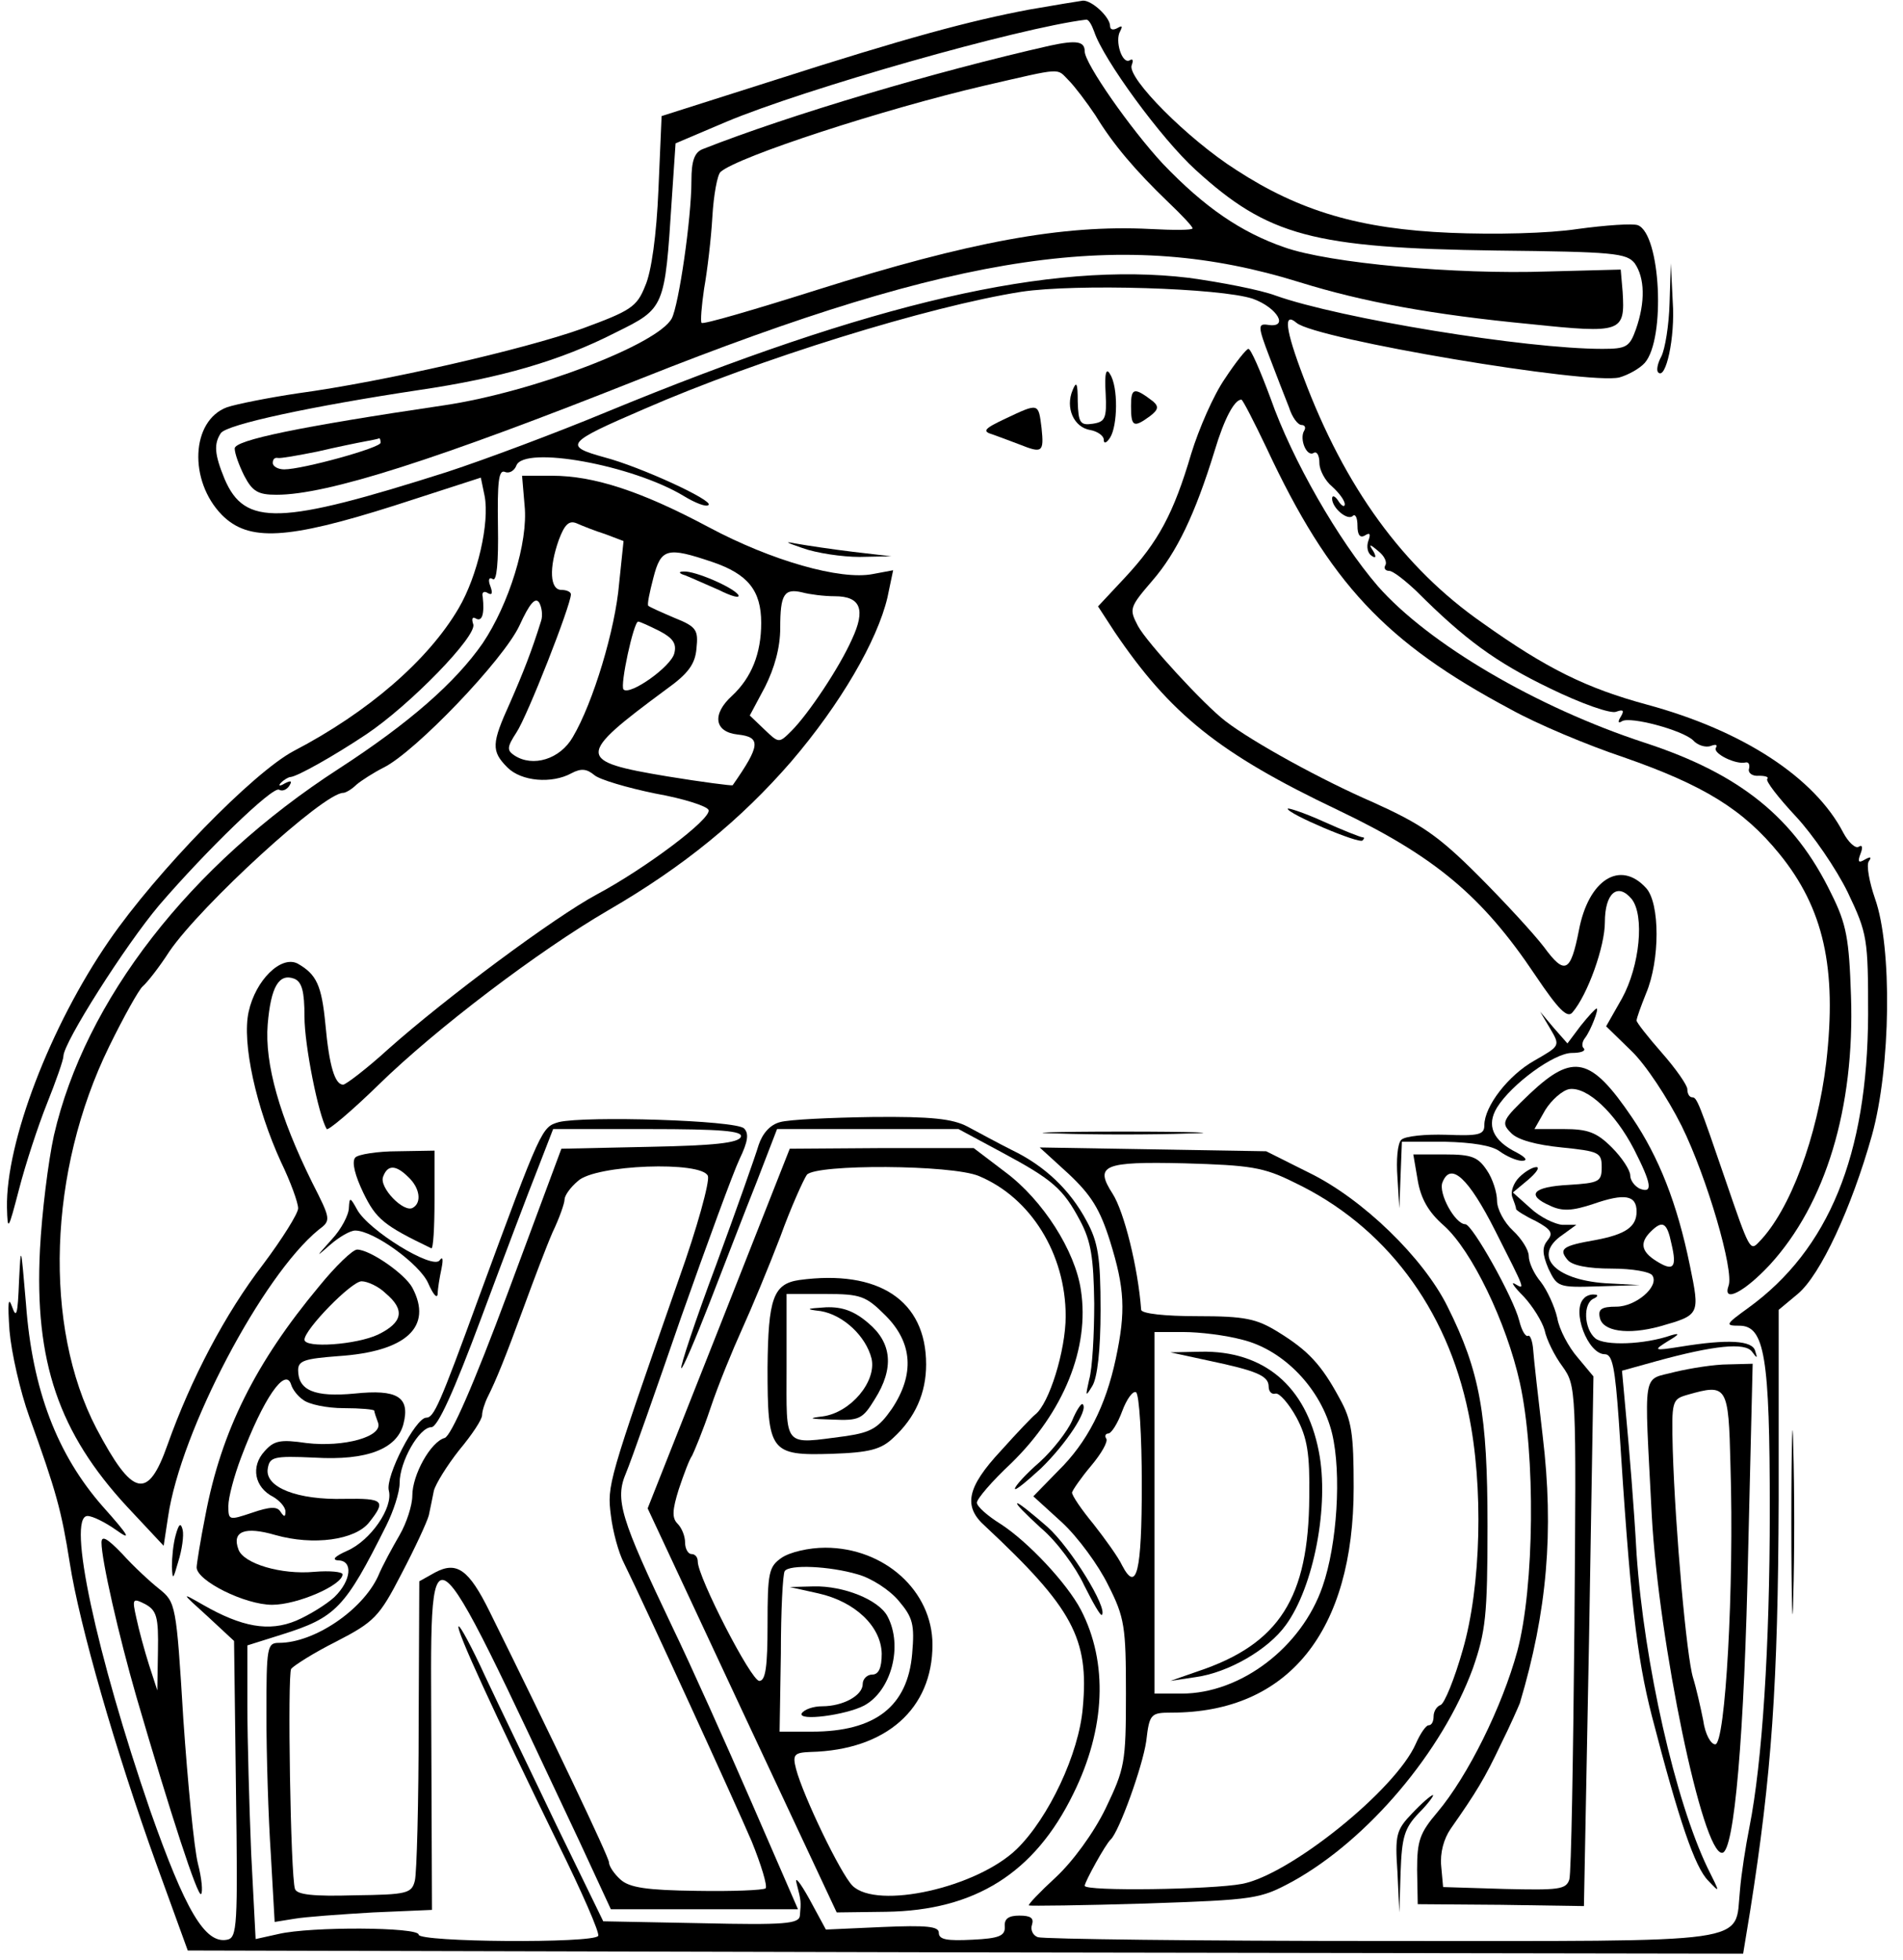
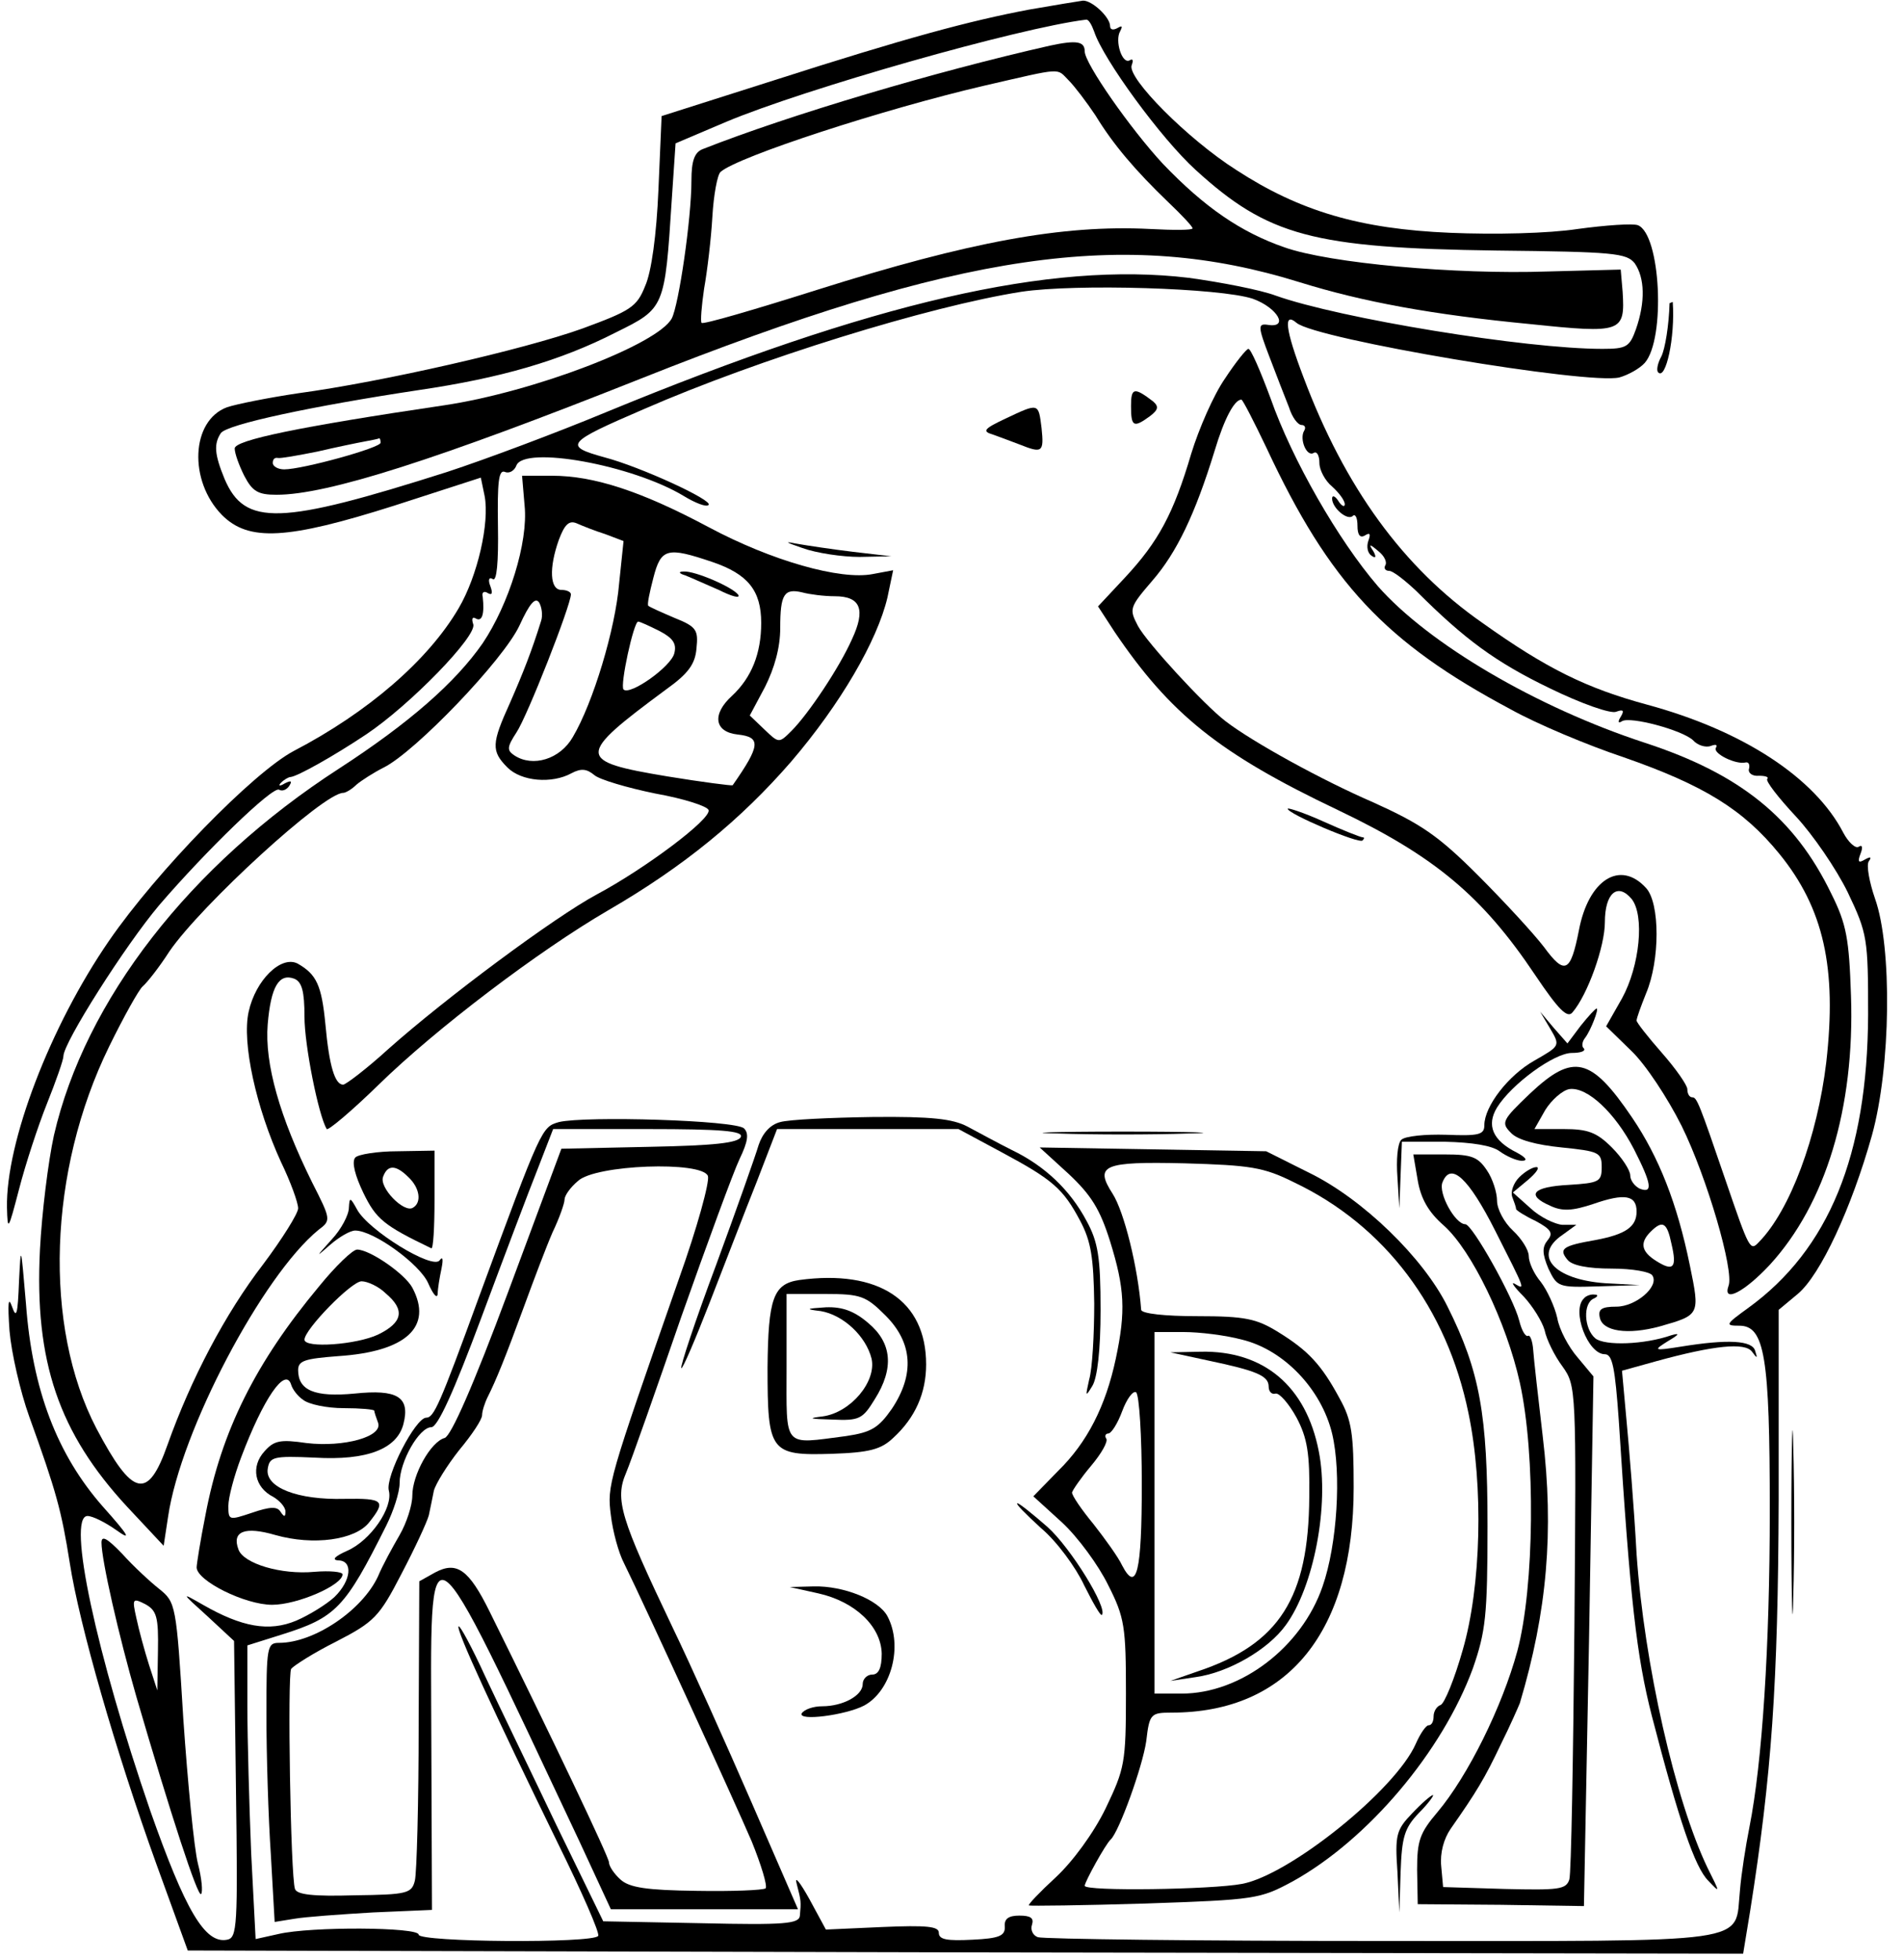
<svg xmlns="http://www.w3.org/2000/svg" version="1.0" width="300pt" height="309pt" viewBox="0 0 300 309" preserveAspectRatio="xMidYMid meet">
  <g transform="translate(0,309) scale(0.1,-0.1)" fill="#000000" stroke="none">
    <path d="M1623 3075 c-95 -18 -192 -44 -404 -112 l-176 -56 -5 -116 c-3 -71 -11 -130 -21 -152 -13 -33 -23 -39 -99 -67 -92 -33 -315 -84 -448 -102 -47 -7 -97 -17 -112 -22 -57 -21 -61 -116 -8 -170 42 -42 102 -39 272 15 l136 44 6 -29 c8 -42 -11 -126 -41 -177 -48 -82 -143 -164 -260 -225 -64 -34 -216 -190 -291 -299 -93 -135 -163 -318 -161 -421 1 -38 2 -36 19 29 10 39 30 100 44 135 14 35 26 69 26 75 0 21 97 174 151 238 73 85 179 188 189 182 5 -3 12 0 16 6 5 8 3 9 -7 4 -8 -5 -11 -4 -6 1 5 5 12 9 15 9 11 1 68 33 119 67 69 46 176 156 169 174 -3 9 -1 12 4 9 10 -6 14 7 11 34 -2 7 2 10 8 6 7 -4 8 0 4 11 -4 10 -2 15 4 11 6 -4 9 26 8 84 -1 69 1 89 11 85 7 -3 15 2 18 10 12 32 183 1 264 -48 18 -11 36 -18 39 -14 8 7 -107 60 -164 75 -65 18 -61 23 62 76 181 79 449 162 595 185 86 13 314 6 365 -11 39 -14 58 -47 23 -41 -15 2 -15 -3 3 -50 11 -29 25 -65 31 -80 5 -16 14 -28 20 -28 5 0 7 -4 4 -9 -8 -13 4 -42 15 -35 5 3 9 -4 9 -16 0 -11 9 -28 20 -37 11 -10 20 -22 20 -28 0 -5 -5 -3 -10 5 -5 8 -10 10 -10 4 0 -15 25 -36 33 -27 4 3 7 -4 7 -16 0 -14 4 -20 12 -15 8 5 9 2 5 -9 -3 -9 -1 -19 5 -23 7 -5 8 -2 3 7 -8 12 -6 12 8 0 9 -7 14 -17 11 -22 -3 -5 0 -9 6 -9 6 0 25 -15 43 -32 76 -76 125 -112 210 -153 49 -24 97 -41 105 -37 11 4 13 2 7 -8 -5 -8 -4 -11 2 -7 13 8 95 -14 112 -30 7 -8 20 -12 28 -9 8 3 11 2 8 -3 -5 -9 32 -27 47 -23 5 1 7 -4 5 -11 -1 -6 6 -11 16 -10 10 0 16 -2 13 -5 -3 -3 17 -29 45 -59 27 -29 64 -83 82 -120 31 -65 32 -73 32 -193 -1 -221 -62 -370 -189 -462 -36 -26 -37 -28 -14 -28 40 0 48 -49 48 -291 0 -216 -12 -398 -32 -499 -6 -30 -13 -75 -15 -100 -9 -86 32 -80 -564 -80 -290 0 -534 3 -543 6 -8 3 -12 12 -9 20 3 10 -2 14 -20 14 -17 0 -24 -5 -23 -17 1 -15 -9 -19 -51 -21 -40 -2 -53 0 -53 11 0 10 -19 12 -89 9 l-89 -4 -26 48 c-15 27 -24 38 -20 24 7 -27 7 -28 5 -50 -1 -13 -24 -15 -155 -12 l-155 3 -74 152 c-40 84 -91 189 -112 234 -21 46 -40 81 -42 79 -5 -4 56 -136 156 -341 38 -77 67 -143 64 -147 -7 -12 -283 -10 -283 2 0 12 -170 13 -221 1 l-36 -8 -7 135 c-3 74 -6 179 -6 232 l0 96 54 17 c86 27 100 42 165 172 11 22 21 52 21 67 0 34 31 88 50 88 10 0 35 55 79 173 35 94 75 200 89 235 l24 62 150 0 c115 0 149 -3 146 -12 -3 -10 -43 -14 -144 -16 l-139 -3 -84 -226 c-55 -148 -90 -227 -100 -230 -22 -6 -51 -58 -51 -91 0 -15 -9 -43 -20 -62 -11 -19 -27 -48 -34 -65 -25 -54 -101 -105 -156 -105 -19 0 -20 -6 -20 -113 0 -63 3 -162 7 -221 l6 -106 31 5 c17 3 73 7 124 10 l93 4 -1 261 c-1 364 -14 372 233 -152 l50 -108 148 0 147 0 -73 168 c-40 92 -96 217 -125 277 -82 172 -91 201 -73 243 8 19 47 130 87 246 41 116 82 228 92 249 13 27 15 40 7 48 -13 13 -251 20 -292 10 -27 -8 -27 -7 -126 -276 -62 -170 -71 -190 -83 -190 -17 0 -65 -93 -59 -115 7 -27 -29 -79 -66 -95 -18 -8 -25 -14 -14 -15 24 0 21 -32 -6 -58 -12 -11 -39 -28 -60 -37 -43 -18 -86 -10 -147 25 -35 20 -35 20 7 -18 l42 -39 3 -234 c3 -216 2 -234 -14 -237 -35 -7 -66 47 -121 203 -85 247 -132 465 -99 465 8 0 28 -10 45 -22 25 -18 21 -10 -21 37 -72 82 -111 184 -121 319 -8 93 -8 96 -11 36 -2 -52 -4 -60 -11 -40 -6 17 -7 6 -4 -38 3 -35 17 -96 31 -135 43 -119 51 -149 64 -231 15 -97 72 -296 137 -476 l49 -135 1226 -3 1226 -2 11 67 c34 215 44 358 45 648 l0 300 30 25 c36 30 85 136 117 250 30 108 32 297 5 373 -9 26 -14 53 -10 59 5 7 3 8 -6 3 -10 -6 -12 -4 -7 9 4 10 3 15 -3 11 -5 -3 -16 7 -24 22 -45 87 -158 161 -309 202 -96 26 -159 57 -260 129 -125 87 -217 214 -282 387 -29 76 -32 104 -11 86 31 -26 461 -98 509 -86 14 4 32 14 40 23 33 38 25 203 -11 217 -8 3 -51 0 -95 -6 -46 -7 -130 -9 -201 -6 -142 6 -237 34 -337 99 -77 49 -172 145 -165 165 3 8 2 11 -3 8 -12 -7 -24 31 -15 46 4 8 3 9 -4 5 -7 -4 -12 -3 -12 3 0 14 -29 41 -43 40 -7 -1 -44 -7 -84 -14z m102 -35 c14 -43 105 -168 160 -218 114 -104 185 -123 474 -127 185 -2 205 -4 218 -20 16 -23 17 -61 2 -104 -10 -28 -15 -31 -53 -31 -121 0 -414 48 -515 84 -24 9 -86 21 -137 28 -218 26 -497 -38 -919 -212 -77 -32 -189 -74 -250 -94 -264 -84 -319 -86 -351 -11 -16 39 -17 55 -6 72 9 14 146 43 312 68 129 19 223 46 311 91 77 38 77 38 88 209 l6 89 80 34 c124 52 461 148 567 161 4 1 9 -8 13 -19z m-609 -1804 c3 -9 -17 -82 -46 -163 -112 -321 -113 -324 -107 -372 3 -25 12 -59 21 -76 33 -67 174 -375 201 -438 15 -37 25 -70 22 -74 -4 -3 -53 -5 -109 -4 -78 1 -106 5 -120 18 -10 9 -18 21 -18 27 0 8 -90 197 -188 395 -33 67 -52 80 -86 62 l-25 -14 -1 -225 c0 -124 -3 -235 -6 -247 -5 -20 -12 -22 -95 -23 -65 -2 -91 1 -94 10 -7 21 -12 337 -6 347 4 5 35 25 71 43 60 31 68 39 103 107 21 40 40 81 43 92 2 10 6 28 8 39 3 11 21 40 40 64 20 24 36 48 36 55 0 6 4 19 9 29 13 26 27 60 57 142 15 41 35 94 45 117 11 23 19 46 19 52 0 6 9 19 21 29 27 26 196 32 205 8z" />
    <path d="M1655 3018 c-181 -41 -410 -109 -547 -163 -13 -5 -18 -18 -18 -50 0 -60 -20 -196 -31 -217 -22 -41 -218 -116 -359 -137 -230 -34 -330 -55 -330 -68 0 -8 7 -27 15 -43 13 -25 22 -30 51 -30 80 0 252 55 574 183 503 200 763 238 1039 152 100 -31 208 -51 364 -66 144 -15 149 -13 145 51 l-3 35 -115 -3 c-146 -5 -344 13 -415 38 -69 24 -126 63 -192 132 -51 55 -123 158 -123 177 0 16 -13 18 -55 9z m30 -55 c9 -9 28 -34 42 -55 28 -46 63 -87 115 -137 21 -20 38 -38 38 -41 0 -3 -30 -3 -67 -1 -138 7 -284 -20 -525 -96 -98 -31 -180 -55 -182 -52 -2 2 0 27 4 54 5 28 11 78 13 113 2 35 8 67 13 71 27 24 257 99 416 136 126 29 113 28 133 8z m-1085 -571 c0 -8 -123 -42 -152 -42 -10 0 -18 5 -18 10 0 6 3 9 8 8 4 -1 32 4 62 10 30 7 64 14 75 16 11 2 21 4 23 5 1 0 2 -3 2 -7z" />
-     <path d="M2632 2612 c-1 -35 -7 -72 -13 -84 -6 -11 -8 -22 -5 -25 12 -13 27 55 23 111 l-3 61 -2 -63z" />
+     <path d="M2632 2612 c-1 -35 -7 -72 -13 -84 -6 -11 -8 -22 -5 -25 12 -13 27 55 23 111 z" />
    <path d="M1931 2493 c-18 -26 -41 -79 -53 -118 -28 -95 -52 -139 -104 -195 l-43 -46 26 -40 c88 -130 165 -192 352 -281 153 -73 228 -136 311 -260 37 -55 51 -69 59 -59 24 28 51 104 51 142 0 46 20 63 42 37 21 -26 13 -106 -15 -157 l-25 -44 40 -39 c22 -21 57 -74 79 -118 40 -81 83 -229 74 -252 -10 -28 25 -10 65 33 88 96 134 247 128 424 -3 90 -7 113 -31 161 -58 120 -144 189 -294 238 -171 56 -341 156 -421 247 -62 72 -135 199 -169 296 -16 43 -31 78 -35 78 -3 0 -20 -21 -37 -47z m66 -110 c99 -212 187 -306 384 -411 41 -23 122 -57 179 -76 126 -44 188 -82 245 -152 70 -86 91 -180 74 -329 -14 -117 -57 -233 -106 -283 -14 -15 -15 -13 -53 98 -41 120 -45 130 -52 130 -5 0 -8 6 -8 13 0 6 -18 32 -40 57 -22 25 -40 48 -40 51 0 4 7 23 15 43 22 52 22 142 0 166 -41 45 -91 13 -106 -67 -13 -66 -22 -71 -55 -26 -16 21 -63 72 -104 113 -63 63 -90 81 -165 115 -81 35 -190 95 -233 128 -34 26 -124 124 -138 150 -14 27 -14 29 23 72 38 44 67 104 98 205 15 50 31 80 42 80 2 0 20 -35 40 -77z" />
-     <path d="M1743 2470 c2 -40 -1 -45 -20 -48 -20 -3 -23 1 -24 35 0 29 -2 33 -8 18 -12 -28 2 -59 28 -63 11 -2 21 -9 21 -15 0 -7 4 -6 10 3 12 19 13 80 0 100 -6 11 -9 2 -7 -30z" />
    <path d="M1783 2450 c0 -33 4 -35 30 -16 13 10 14 15 5 23 -30 23 -35 22 -35 -7z" />
    <path d="M1585 2430 c-34 -16 -37 -20 -20 -25 11 -4 30 -11 43 -16 35 -14 38 -12 34 26 -5 40 -4 40 -57 15z" />
    <path d="M827 2293 c6 -58 -25 -156 -66 -217 -43 -62 -116 -126 -227 -198 -235 -152 -400 -365 -449 -578 -9 -41 -19 -122 -22 -180 -9 -177 30 -289 137 -405 l58 -62 7 46 c20 136 149 380 237 452 20 15 20 16 -10 75 -51 103 -75 187 -70 249 5 60 18 81 42 72 12 -5 16 -20 16 -60 0 -45 22 -155 35 -177 2 -3 39 28 82 70 90 88 252 211 362 275 119 69 209 143 288 234 78 91 136 191 152 259 l9 43 -32 -6 c-51 -10 -160 21 -259 74 -105 56 -180 81 -247 81 l-47 0 4 -47z m127 -45 l29 -11 -7 -67 c-6 -72 -41 -188 -73 -242 -20 -35 -63 -48 -92 -29 -12 8 -12 13 3 36 17 25 86 201 86 218 0 4 -7 7 -15 7 -18 0 -20 34 -4 79 9 24 16 31 28 26 9 -4 29 -12 45 -17z m169 -44 c56 -19 77 -45 77 -96 0 -48 -15 -86 -46 -115 -32 -29 -28 -57 9 -61 37 -4 36 -17 -8 -80 -1 -1 -48 5 -103 14 -144 24 -144 32 -2 137 35 25 46 40 48 65 3 29 0 34 -35 48 -21 9 -39 17 -41 19 -2 2 2 21 8 44 12 47 22 49 93 25z m193 -54 c41 0 49 -21 27 -68 -20 -45 -69 -118 -95 -144 -20 -20 -20 -20 -43 2 l-23 22 24 45 c15 30 24 62 24 93 0 53 6 63 35 56 11 -3 34 -6 51 -6z m-463 -39 c-15 -48 -28 -81 -49 -129 -29 -64 -30 -76 -4 -102 22 -22 70 -26 101 -9 15 8 24 7 36 -3 8 -7 52 -20 96 -29 45 -8 82 -20 84 -26 5 -14 -101 -93 -176 -133 -67 -36 -238 -163 -329 -244 -34 -31 -67 -56 -71 -56 -13 0 -22 29 -28 95 -6 62 -14 79 -44 96 -26 13 -66 -26 -77 -76 -11 -49 12 -152 51 -237 15 -31 27 -64 27 -73 0 -8 -25 -48 -55 -88 -60 -78 -114 -181 -151 -285 -31 -88 -55 -82 -112 26 -84 161 -76 406 20 602 23 47 47 90 53 95 7 6 26 30 42 55 50 73 243 250 274 250 4 0 14 6 21 13 7 6 27 19 43 27 50 25 189 170 214 224 16 35 25 45 31 36 4 -7 6 -20 3 -29z m187 -16 c21 -11 27 -20 23 -35 -5 -21 -70 -67 -80 -57 -6 6 16 107 23 107 3 0 18 -7 34 -15z" />
    <path d="M1080 2183 c8 -3 32 -14 53 -23 20 -10 34 -14 31 -8 -8 12 -68 38 -86 37 -9 0 -8 -3 2 -6z" />
    <path d="M1265 2226 c22 -8 63 -14 90 -14 l50 1 -60 7 c-33 4 -73 10 -90 13 -20 4 -16 2 10 -7z" />
    <path d="M2030 1815 c0 -8 113 -56 118 -50 3 3 3 5 0 5 -3 0 -31 11 -62 25 -31 14 -56 22 -56 20z" />
    <path d="M2492 1473 l-21 -28 -22 25 -21 25 16 -27 c16 -27 15 -27 -25 -50 -41 -23 -79 -72 -79 -102 0 -15 -9 -17 -60 -15 -33 1 -65 -2 -71 -8 -6 -6 -8 -32 -6 -59 l3 -49 2 53 2 52 68 0 c43 -1 74 -6 86 -15 11 -8 27 -15 35 -15 10 0 7 5 -8 13 -38 19 -48 43 -31 71 23 37 90 86 118 86 14 0 22 3 19 7 -4 3 -3 11 2 17 9 12 22 46 18 46 -2 0 -13 -12 -25 -27z" />
    <path d="M2412 1366 c-44 -42 -46 -46 -30 -62 10 -11 40 -19 80 -23 59 -6 63 -8 63 -31 0 -23 -4 -25 -52 -28 -57 -3 -68 -16 -29 -33 19 -9 35 -8 68 3 49 17 68 14 68 -12 0 -24 -17 -36 -65 -45 -52 -9 -58 -14 -44 -31 7 -9 32 -14 70 -14 32 0 61 -5 64 -11 11 -17 -26 -49 -57 -49 -23 0 -29 -4 -26 -17 4 -22 44 -28 95 -14 63 18 63 18 47 96 -20 98 -49 171 -91 233 -65 96 -93 102 -161 38z m164 -88 c28 -55 30 -70 9 -62 -8 4 -15 13 -15 21 0 8 -13 28 -29 44 -24 24 -38 29 -76 29 l-46 0 17 30 c10 16 27 31 38 33 28 4 72 -37 102 -95z m59 -149 c9 -38 3 -44 -24 -27 -24 15 -26 29 -9 46 19 19 26 15 33 -19z" />
    <path d="M1230 1321 c-16 -4 -28 -18 -34 -36 -5 -17 -35 -102 -67 -189 -33 -88 -57 -161 -55 -163 2 -2 22 45 45 104 23 59 56 145 74 190 l32 83 143 0 143 0 67 -36 c82 -44 98 -58 125 -109 17 -32 21 -58 22 -130 0 -49 -3 -103 -8 -120 -6 -27 -6 -28 5 -10 8 13 13 57 13 120 0 83 -4 107 -22 140 -26 49 -66 87 -118 112 -22 11 -53 28 -70 37 -23 12 -56 16 -150 15 -66 -1 -131 -4 -145 -8z" />
    <path d="M1668 1303 c56 -2 148 -2 205 0 56 1 10 3 -103 3 -113 0 -159 -2 -102 -3z" />
    <path d="M560 1265 c-6 -7 0 -29 13 -56 20 -41 32 -51 107 -87 3 -1 5 33 5 76 l0 78 -58 -1 c-32 0 -63 -5 -67 -10z m84 -31 c18 -17 21 -40 7 -48 -14 -9 -54 32 -47 49 7 19 20 19 40 -1z" />
-     <path d="M1133 995 l-112 -283 149 -319 149 -318 78 1 c140 2 234 61 295 186 51 103 55 207 12 290 -22 42 -83 107 -126 135 -21 13 -38 28 -38 34 0 6 24 34 54 62 83 81 124 182 110 273 -9 62 -60 142 -119 186 l-50 38 -145 0 -145 -1 -112 -284z m410 241 c82 -34 137 -123 137 -221 0 -54 -26 -138 -48 -155 -4 -3 -28 -28 -54 -57 -54 -58 -60 -88 -25 -119 138 -129 164 -177 154 -286 -6 -73 -54 -174 -104 -223 -63 -61 -220 -96 -259 -58 -19 19 -78 142 -89 184 -6 23 -3 26 23 27 119 3 192 68 192 169 0 85 -76 153 -169 153 -26 0 -56 -7 -69 -16 -20 -14 -22 -23 -22 -105 0 -66 -3 -89 -13 -89 -13 0 -97 164 -97 188 0 7 -4 12 -10 12 -5 0 -10 8 -10 18 0 10 -5 23 -12 30 -9 9 -8 22 2 54 8 24 17 48 21 53 3 6 17 39 29 75 12 36 35 92 50 125 15 33 42 98 60 145 17 47 37 91 42 98 15 17 228 16 271 -2z m-191 -628 c22 -6 51 -25 65 -42 22 -26 25 -37 21 -83 -7 -83 -58 -123 -158 -123 l-51 0 2 123 c0 67 3 125 6 130 7 11 71 8 115 -5z" />
    <path d="M1260 1072 c-41 -6 -49 -29 -50 -138 0 -133 4 -139 101 -136 60 2 78 7 97 25 35 32 52 71 52 116 0 101 -75 150 -200 133z m136 -56 c43 -43 46 -93 10 -147 -21 -30 -32 -37 -72 -43 -101 -13 -94 -21 -94 109 l0 115 61 0 c56 0 64 -3 95 -34z" />
    <path d="M1294 1023 c35 -6 71 -39 80 -75 8 -36 -33 -85 -77 -91 -25 -3 -21 -4 15 -5 43 -2 48 1 67 32 31 49 27 89 -10 120 -22 19 -41 26 -67 25 -32 -2 -33 -3 -8 -6z" />
    <path d="M1290 578 c58 -13 99 -52 100 -95 0 -23 -5 -33 -15 -33 -8 0 -15 -7 -15 -15 0 -18 -31 -35 -64 -35 -14 0 -28 -5 -32 -11 -7 -13 69 -3 98 12 43 23 62 94 37 141 -14 26 -69 48 -116 47 l-38 -1 45 -10z" />
    <path d="M1685 1239 c35 -33 49 -55 65 -106 23 -74 25 -110 9 -185 -16 -75 -45 -132 -91 -177 l-39 -40 45 -41 c25 -23 58 -68 73 -99 26 -51 28 -66 28 -171 0 -110 -2 -118 -32 -181 -19 -39 -52 -84 -79 -109 -25 -23 -44 -43 -42 -44 2 -1 84 0 183 3 175 6 181 7 233 35 119 66 236 205 284 336 20 58 23 82 23 225 0 175 -12 243 -63 345 -38 77 -134 170 -218 211 l-68 34 -179 3 -178 3 46 -42z m355 -13 c143 -68 241 -198 275 -364 24 -115 20 -273 -9 -373 -13 -46 -29 -85 -35 -87 -6 -2 -11 -10 -11 -18 0 -8 -3 -14 -8 -14 -4 0 -13 -13 -20 -29 -32 -73 -199 -207 -274 -221 -47 -9 -248 -12 -248 -3 0 6 33 66 41 73 13 12 50 114 56 155 5 43 7 45 40 45 184 0 287 128 287 355 0 84 -3 106 -22 140 -29 54 -50 76 -97 105 -34 21 -52 25 -127 25 -52 0 -88 4 -89 10 -5 67 -27 155 -45 183 -29 45 -15 51 113 48 104 -3 125 -6 173 -30z m-82 -248 c66 -16 125 -78 142 -148 15 -63 8 -175 -15 -241 -33 -96 -129 -169 -222 -169 l-43 0 0 285 0 285 46 0 c25 0 66 -5 92 -12z m-158 -228 c0 -138 -8 -172 -31 -128 -6 13 -27 42 -45 65 -19 23 -34 45 -34 50 1 4 14 23 30 42 16 19 27 38 24 43 -3 4 -1 8 3 8 5 0 15 16 22 35 7 19 17 33 22 30 5 -4 9 -69 9 -145z" />
    <path d="M1905 945 c76 -16 95 -24 95 -41 0 -8 5 -13 11 -11 6 1 21 -16 33 -38 17 -32 21 -57 20 -125 -1 -159 -47 -232 -176 -275 l-43 -15 40 6 c51 7 114 43 142 82 44 60 69 189 52 274 -20 103 -87 159 -186 157 l-48 -1 60 -13z" />
    <path d="M2235 1229 c5 -29 17 -50 41 -71 44 -39 99 -153 120 -248 25 -113 23 -322 -4 -423 -24 -88 -78 -197 -126 -254 -28 -33 -32 -45 -32 -91 l1 -54 131 -1 131 -2 8 417 7 418 -25 30 c-14 16 -29 44 -32 62 -4 18 -16 44 -26 57 -11 13 -19 31 -19 41 0 9 -11 27 -25 40 -14 13 -25 34 -25 47 0 13 -7 35 -16 48 -14 21 -24 25 -66 25 l-50 0 7 -41z m122 -79 c48 -95 48 -94 31 -84 -7 4 -1 -5 14 -20 14 -15 29 -39 33 -53 3 -15 16 -41 28 -57 22 -31 22 -34 19 -411 -2 -209 -5 -388 -8 -398 -5 -16 -17 -17 -102 -15 l-97 3 -3 33 c-2 21 4 43 15 59 40 57 54 80 79 133 15 30 28 60 30 65 43 144 54 271 36 421 -7 60 -14 121 -15 136 -1 14 -5 24 -8 22 -4 -2 -10 8 -14 24 -9 36 -74 152 -85 152 -16 0 -43 49 -36 66 13 33 41 7 83 -76z" />
    <path d="M2395 1234 c-9 -9 -14 -23 -11 -31 3 -8 6 -16 6 -19 0 -2 14 -11 31 -19 24 -13 28 -19 19 -30 -9 -11 -9 -21 1 -45 14 -29 15 -30 79 -28 l65 2 -55 3 c-81 6 -114 44 -67 76 l22 16 -22 0 c-12 1 -35 12 -50 26 l-28 25 24 20 c13 11 19 20 13 20 -6 0 -18 -7 -27 -16z" />
    <path d="M550 1186 c0 -11 -12 -34 -27 -50 -26 -29 -26 -29 -2 -8 14 12 31 22 39 22 29 0 102 -53 115 -83 8 -18 14 -25 15 -17 0 8 3 26 6 40 3 15 2 20 -3 13 -11 -15 -112 47 -130 80 -11 20 -12 20 -13 3z" />
    <path d="M503 1062 c-100 -120 -154 -228 -179 -360 -8 -40 -14 -78 -14 -83 0 -21 76 -59 119 -59 40 0 111 31 111 48 0 4 -20 6 -44 4 -53 -5 -112 13 -120 35 -11 29 10 37 58 23 60 -17 126 -8 148 20 27 34 23 38 -39 37 -74 -2 -125 18 -121 47 3 19 8 21 74 18 83 -5 130 14 140 53 11 43 -10 55 -77 48 -63 -6 -89 5 -89 37 0 15 11 18 63 22 107 7 150 46 117 108 -12 22 -67 60 -87 60 -7 0 -34 -26 -60 -58z m105 -11 c31 -26 27 -46 -12 -65 -34 -16 -116 -22 -116 -8 0 16 74 92 90 92 9 0 27 -8 38 -19z m-130 -168 c9 -7 37 -13 64 -13 26 0 48 -2 48 -4 0 -2 3 -11 6 -19 8 -22 -54 -39 -113 -32 -41 6 -51 4 -66 -13 -22 -24 -16 -57 14 -72 10 -6 19 -16 19 -23 0 -9 -2 -9 -8 0 -5 8 -16 8 -45 -2 -36 -12 -37 -12 -37 11 0 13 9 47 20 76 35 93 70 144 79 115 2 -7 10 -18 19 -24z" />
    <path d="M2497 1043 c-20 -19 6 -88 33 -88 12 0 16 -21 22 -105 18 -284 28 -371 52 -465 43 -166 68 -239 89 -260 19 -20 19 -20 -1 20 -51 106 -100 322 -112 495 -4 74 -12 170 -16 212 l-7 77 54 15 c91 25 140 30 151 15 8 -11 9 -11 5 1 -4 17 -43 19 -117 7 -44 -7 -44 -6 -20 9 17 10 19 13 5 9 -43 -15 -105 -17 -120 -5 -18 15 -20 56 -2 63 6 3 7 6 1 6 -6 1 -14 -2 -17 -6z" />
-     <path d="M2640 927 c-52 -14 -48 9 -36 -227 11 -199 80 -534 111 -531 19 1 35 185 41 479 l7 292 -39 -1 c-21 0 -59 -6 -84 -12z m88 -147 c6 -192 -8 -440 -24 -440 -7 0 -16 16 -19 38 -4 20 -11 51 -16 67 -10 32 -28 231 -32 360 -2 77 -1 79 23 86 63 18 65 15 68 -111z" />
    <path d="M2824 690 c0 -129 2 -182 3 -117 2 64 2 170 0 235 -1 64 -3 11 -3 -118z" />
-     <path d="M1690 850 c-7 -16 -30 -46 -51 -65 -22 -19 -39 -38 -39 -42 0 -4 18 11 41 32 40 39 75 92 66 101 -2 3 -10 -9 -17 -26z" />
    <path d="M1641 681 c25 -21 55 -62 68 -90 14 -28 26 -49 28 -47 10 10 -49 106 -86 139 -23 20 -44 37 -47 37 -4 0 13 -17 37 -39z" />
-     <path d="M277 670 c-4 -14 -6 -36 -6 -50 1 -22 2 -20 10 8 6 19 9 41 7 50 -3 12 -6 10 -11 -8z" />
    <path d="M160 658 c0 -27 27 -146 55 -243 54 -185 97 -317 102 -311 3 3 1 25 -5 48 -6 24 -16 126 -23 228 -11 181 -12 184 -38 205 -14 11 -41 36 -58 55 -24 25 -33 30 -33 18z m89 -171 l-1 -62 -13 40 c-7 22 -16 55 -20 74 -7 31 -6 32 14 22 18 -10 21 -20 20 -74z" />
    <path d="M2226 231 c-25 -26 -27 -34 -23 -92 l3 -64 2 64 c2 55 6 69 29 93 15 15 24 28 22 28 -3 0 -18 -13 -33 -29z" />
  </g>
</svg>